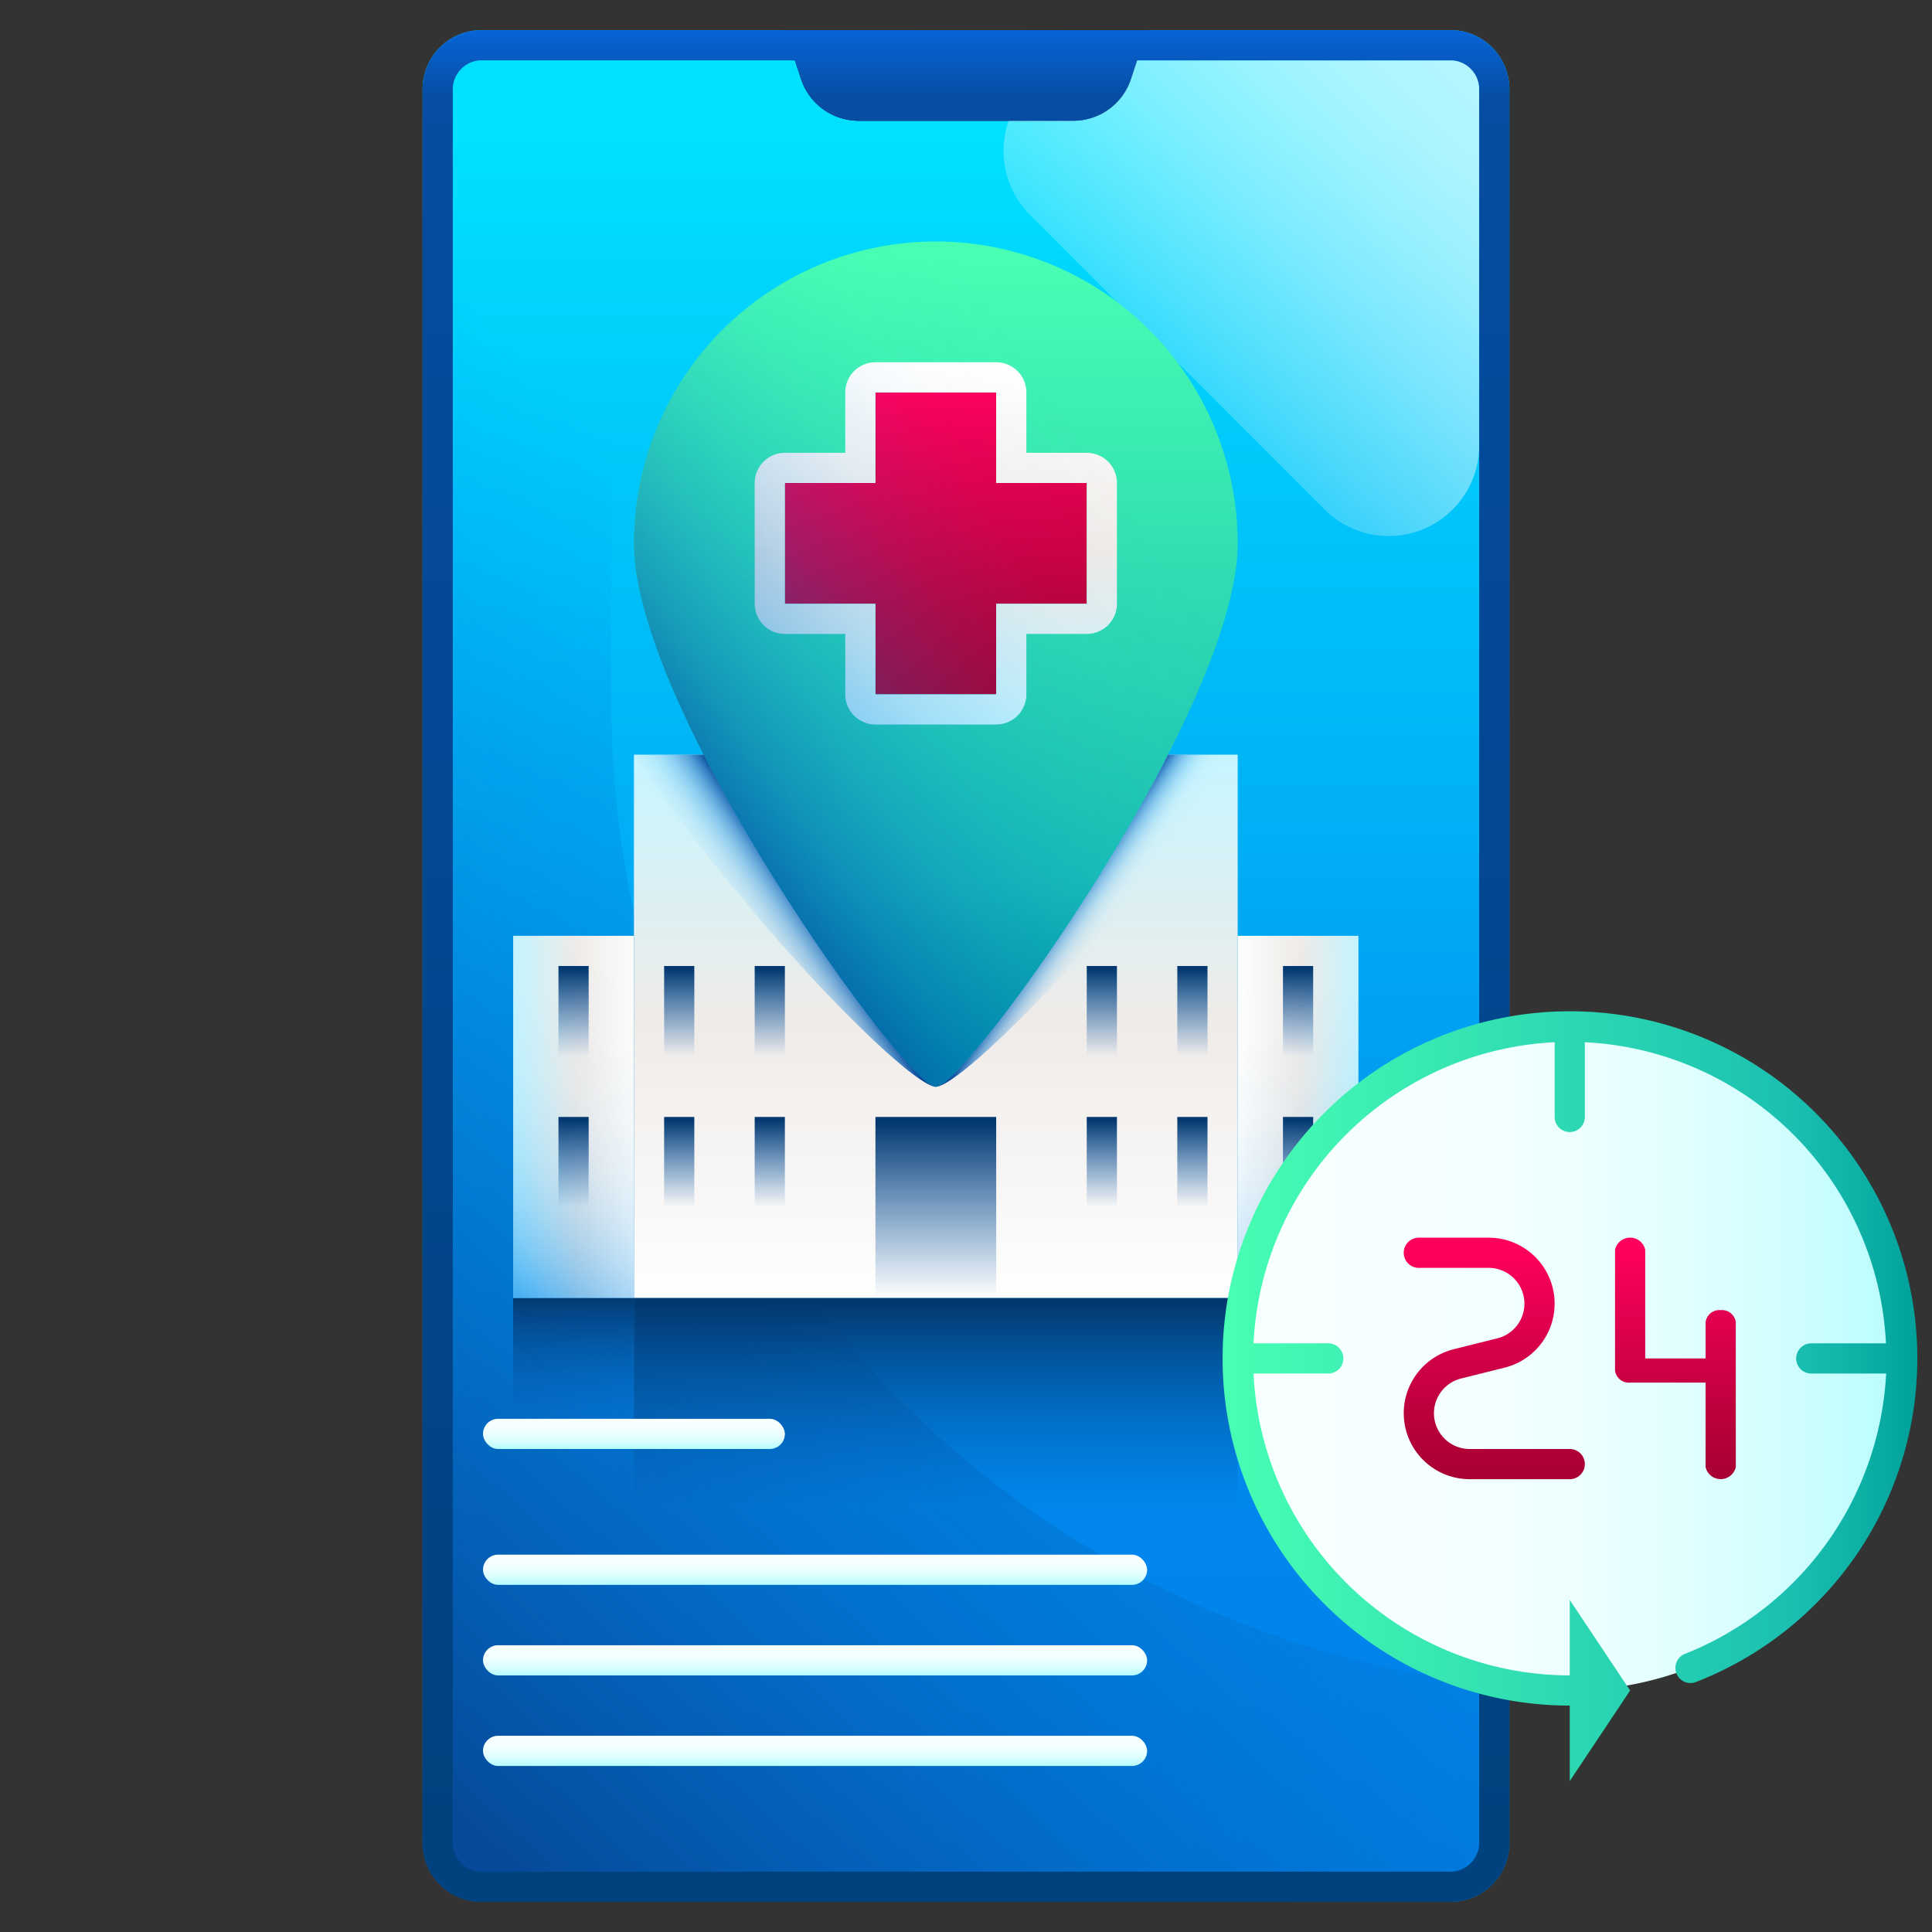
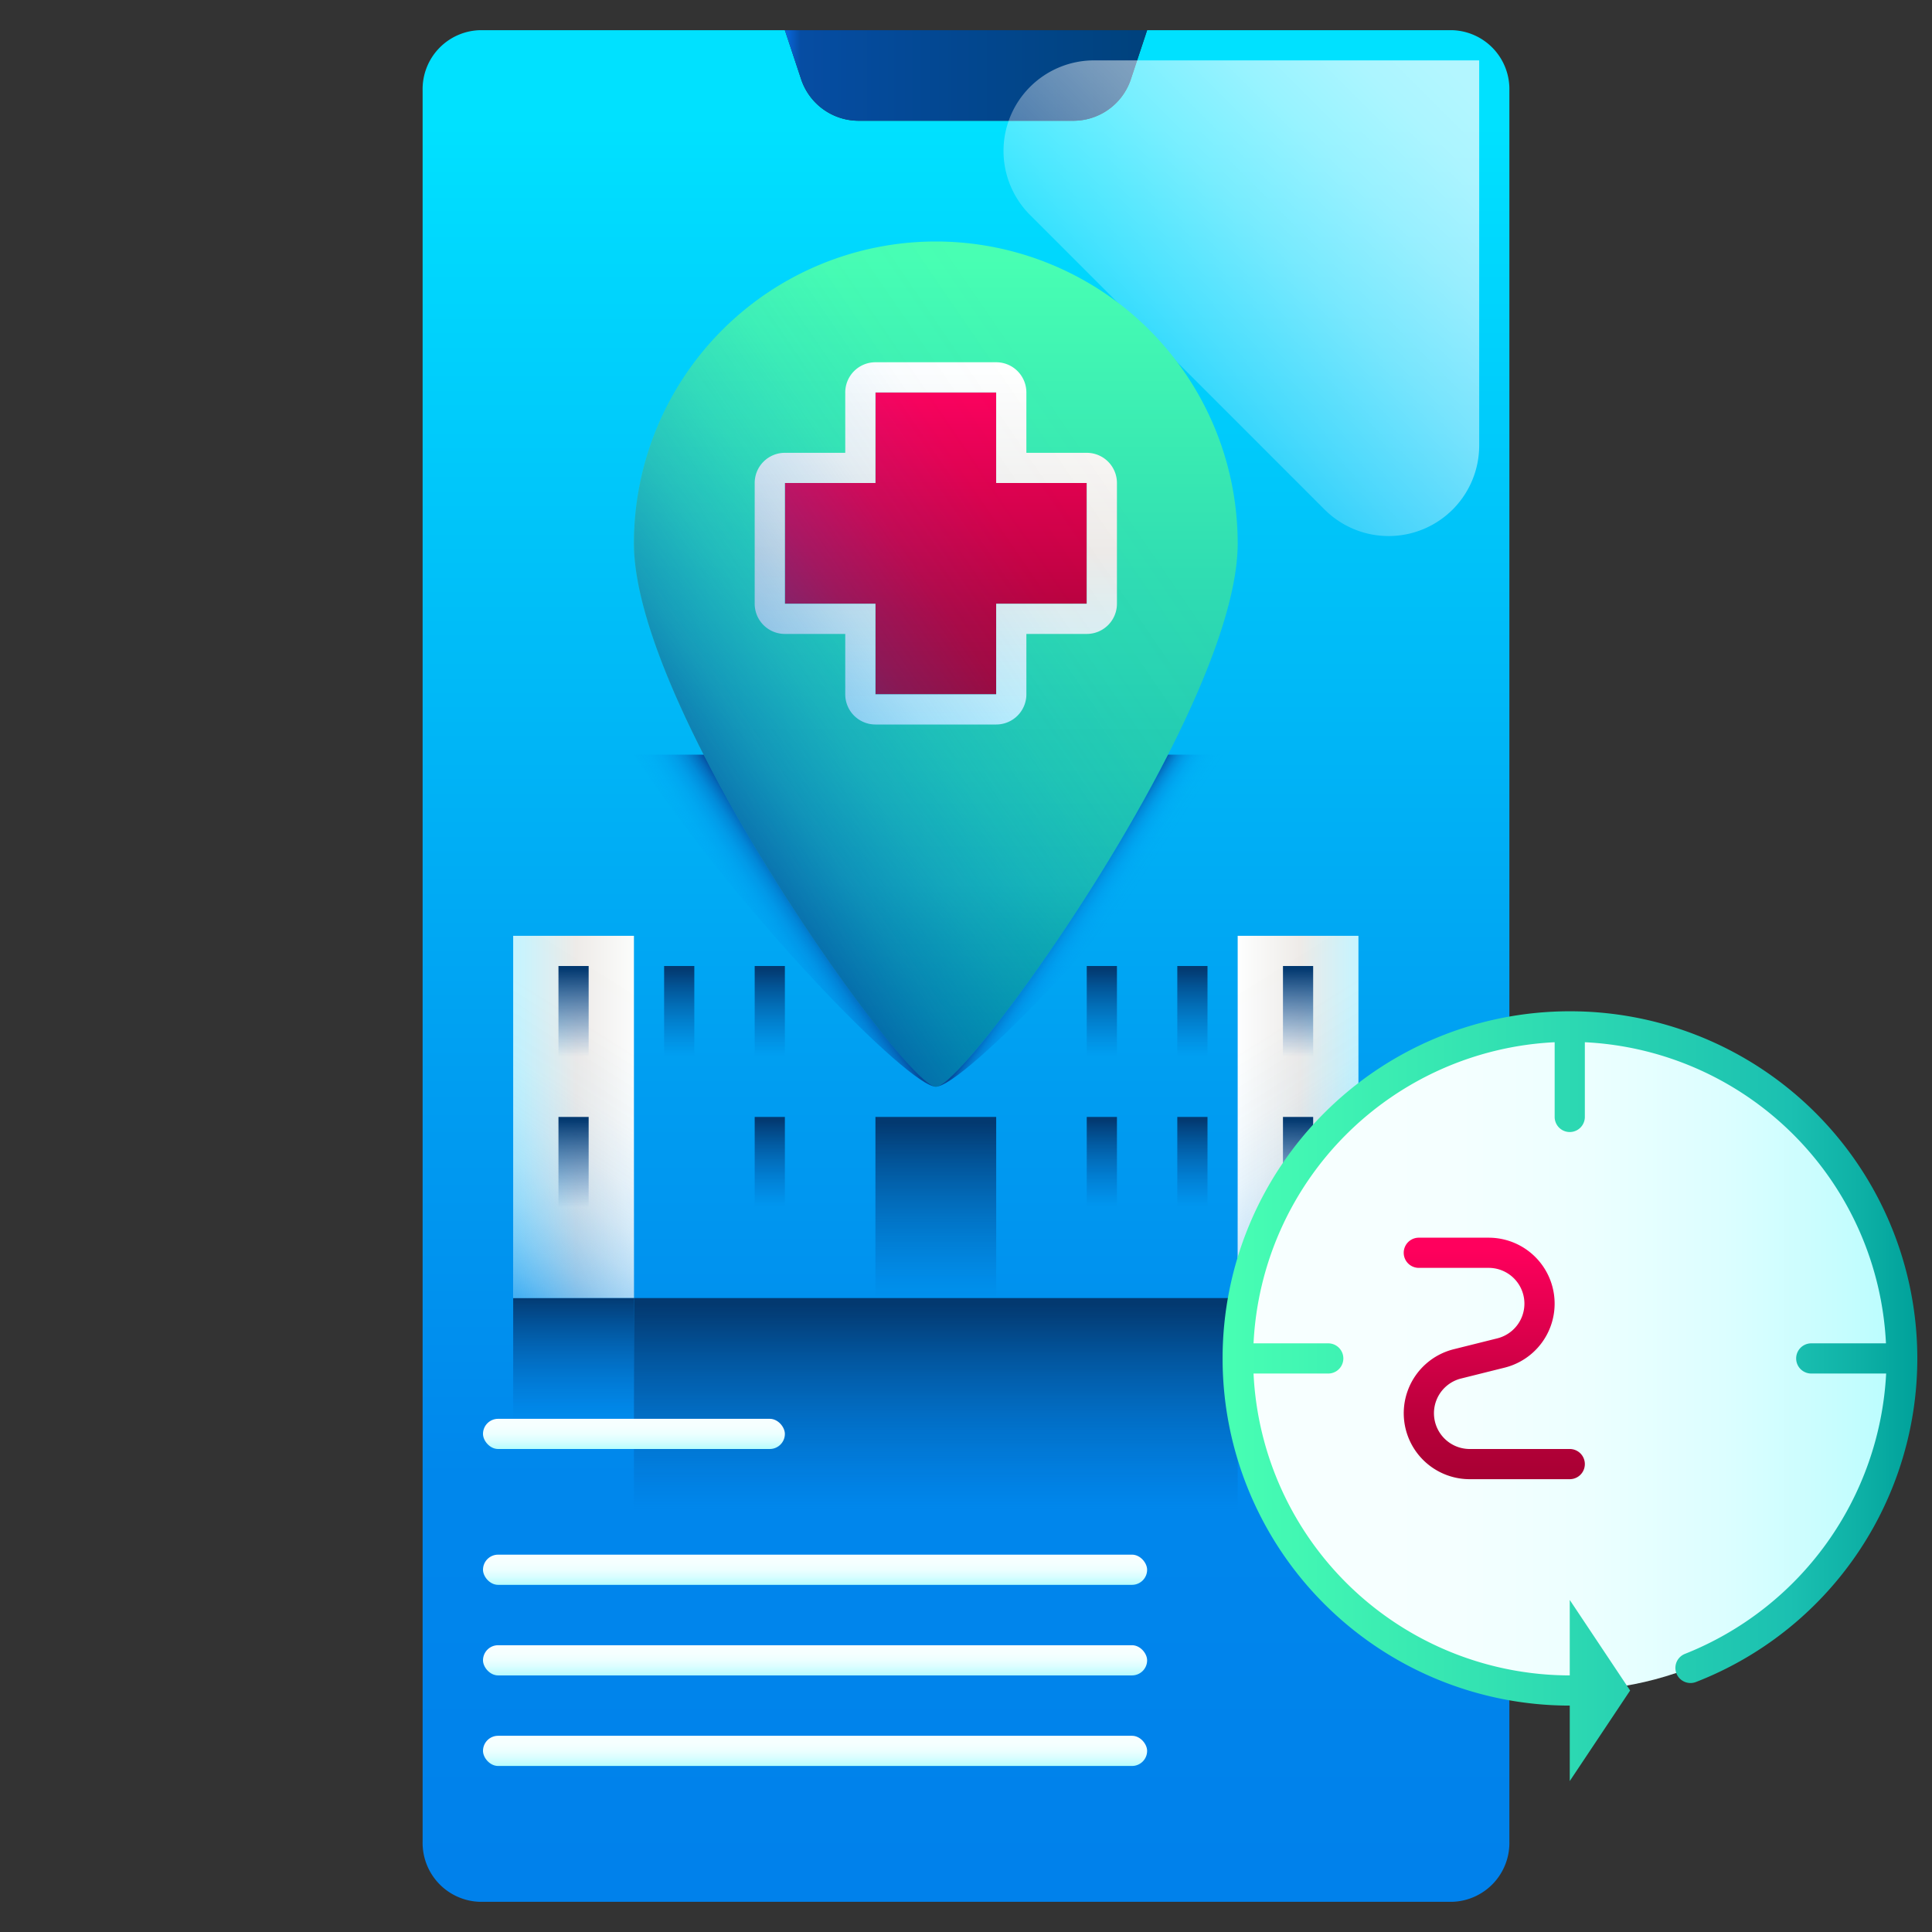
<svg xmlns="http://www.w3.org/2000/svg" xmlns:xlink="http://www.w3.org/1999/xlink" viewBox="0 0 64 64">
  <rect x="0" y="0" width="64" height="64" fill="#333333" stroke="none" />
  <linearGradient id="linear-gradient" gradientUnits="userSpaceOnUse" x1="32" x2="32" y1="4.15" y2="62.153">
    <stop offset="0" stop-color="#00e1ff" />
    <stop offset=".09" stop-color="#00d5fd" />
    <stop offset=".55" stop-color="#009df1" />
    <stop offset=".772" stop-color="#0087ec" />
    <stop offset="1" stop-color="#0081eb" />
  </linearGradient>
  <linearGradient id="linear-gradient-2" gradientUnits="userSpaceOnUse" x1="35.239" x2="8.539" y1="28.506" y2="57.306">
    <stop offset="0" stop-color="#008bed" stop-opacity="0" />
    <stop offset=".029" stop-color="#0089ea" stop-opacity=".031" />
    <stop offset=".944" stop-color="#064999" />
  </linearGradient>
  <linearGradient id="linear-gradient-3" gradientUnits="userSpaceOnUse" x1="26" x2="38" y1="2.5" y2="2.5">
    <stop offset=".005" stop-color="#0866da" />
    <stop offset=".043" stop-color="#064da3" />
    <stop offset=".411" stop-color="#034893" />
    <stop offset=".995" stop-color="#00427d" />
  </linearGradient>
  <linearGradient id="linear-gradient-4" gradientUnits="userSpaceOnUse" x1="48.302" x2="36.218" y1="2.698" y2="14.782">
    <stop offset="0" stop-color="#fff" stop-opacity=".7" />
    <stop offset=".112" stop-color="#fff" stop-opacity=".672" />
    <stop offset=".276" stop-color="#fff" stop-opacity=".594" />
    <stop offset=".473" stop-color="#fff" stop-opacity=".467" />
    <stop offset=".695" stop-color="#fff" stop-opacity=".29" />
    <stop offset=".936" stop-color="#fff" stop-opacity=".065" />
    <stop offset="1" stop-color="#fff" stop-opacity="0" />
  </linearGradient>
  <linearGradient id="linear-gradient-5" x1="32" x2="32" xlink:href="#linear-gradient-3" y1=".55" y2="62.55" />
  <linearGradient id="linear-gradient-6" gradientUnits="userSpaceOnUse" x1="21.25" x2="17.069" y1="37" y2="37">
    <stop offset="0" stop-color="#fff" />
    <stop offset=".075" stop-color="#fcfcfb" />
    <stop offset=".516" stop-color="#efebe8" />
    <stop offset="1" stop-color="#c7f5ff" />
  </linearGradient>
  <linearGradient id="linear-gradient-7" x1="41" x2="45" xlink:href="#linear-gradient-6" y2="37" />
  <linearGradient id="linear-gradient-8" x1="31" x2="31" xlink:href="#linear-gradient-6" y1="43.15" y2="25.182" />
  <linearGradient id="linear-gradient-9" gradientUnits="userSpaceOnUse" x1="31" x2="31" y1="50" y2="43.235">
    <stop offset="0" stop-color="#0458af" stop-opacity="0" />
    <stop offset=".742" stop-color="#034181" stop-opacity=".735" />
    <stop offset="1" stop-color="#033970" />
  </linearGradient>
  <linearGradient id="linear-gradient-10" x1="43" x2="43" xlink:href="#linear-gradient-9" y1="46.98" y2="42.93" />
  <linearGradient id="linear-gradient-11" x1="19" x2="19" xlink:href="#linear-gradient-9" y1="46.98" y2="42.93" />
  <linearGradient id="linear-gradient-12" gradientUnits="userSpaceOnUse" x1="23.69" x2="15.044" y1="29.53" y2="43.301">
    <stop offset="0" stop-color="#008bed" stop-opacity="0" />
    <stop offset=".362" stop-color="#008bed" stop-opacity=".008" />
    <stop offset=".5" stop-color="#008bed" stop-opacity=".037" />
    <stop offset=".599" stop-color="#008bed" stop-opacity=".088" />
    <stop offset=".68" stop-color="#008bed" stop-opacity=".16" />
    <stop offset=".749" stop-color="#008ced" stop-opacity=".255" />
    <stop offset=".811" stop-color="#008ced" stop-opacity=".371" />
    <stop offset=".867" stop-color="#008ced" stop-opacity=".51" />
    <stop offset=".919" stop-color="#008ced" stop-opacity=".671" />
    <stop offset=".966" stop-color="#008ded" stop-opacity=".847" />
    <stop offset="1" stop-color="#008ded" />
  </linearGradient>
  <linearGradient id="linear-gradient-13" gradientTransform="matrix(-1 0 0 1 596 0)" x1="557.69" x2="549.044" xlink:href="#linear-gradient-12" y1="29.53" y2="43.301" />
  <linearGradient id="linear-gradient-14" gradientUnits="userSpaceOnUse" x1="31" x2="31" y1="8.45" y2="35.302">
    <stop offset="0" stop-color="#48ffb3" />
    <stop offset=".392" stop-color="#30ddb2" />
    <stop offset=".776" stop-color="#1bc0b1" />
    <stop offset=".853" stop-color="#11b4a8" />
    <stop offset="1" stop-color="#00a19a" />
  </linearGradient>
  <linearGradient id="linear-gradient-15" gradientUnits="userSpaceOnUse" x1="31" x2="31" y1="12.875" y2="22.923">
    <stop offset="0" stop-color="#ff005d" />
    <stop offset=".184" stop-color="#ed0054" />
    <stop offset=".73" stop-color="#bb003c" />
    <stop offset="1" stop-color="#a80033" />
  </linearGradient>
  <linearGradient id="linear-gradient-16" x1="31" x2="31" xlink:href="#linear-gradient-6" y1="12.275" y2="23.922" />
  <linearGradient id="linear-gradient-17" gradientUnits="userSpaceOnUse" x1="37.426" x2="20.832" y1="16.566" y2="27.928">
    <stop offset="0" stop-color="#008bed" stop-opacity="0" />
    <stop offset=".198" stop-color="#008aeb" stop-opacity=".02" />
    <stop offset=".351" stop-color="#0185e6" stop-opacity=".083" />
    <stop offset=".487" stop-color="#017edd" stop-opacity=".191" />
    <stop offset=".615" stop-color="#0274d0" stop-opacity=".342" />
    <stop offset=".737" stop-color="#0368c0" stop-opacity=".537" />
    <stop offset=".852" stop-color="#0558ac" stop-opacity=".773" />
    <stop offset=".944" stop-color="#064999" />
  </linearGradient>
  <linearGradient id="linear-gradient-18" x1="24.638" x2="26.831" xlink:href="#linear-gradient-17" y1="31.41" y2="29.947" />
  <linearGradient id="linear-gradient-19" x1="36.632" x2="35.189" xlink:href="#linear-gradient-17" y1="30.917" y2="29.961" />
  <linearGradient id="linear-gradient-20" x1="22.5" x2="22.5" xlink:href="#linear-gradient-9" y1="35" y2="32.101" />
  <linearGradient id="linear-gradient-21" x1="25.5" x2="25.5" xlink:href="#linear-gradient-9" y1="35" y2="32.101" />
  <linearGradient id="linear-gradient-22" x1="22.5" x2="22.5" xlink:href="#linear-gradient-9" y1="40" y2="37.101" />
  <linearGradient id="linear-gradient-23" x1="25.5" x2="25.5" xlink:href="#linear-gradient-9" y1="40" y2="37.101" />
  <linearGradient id="linear-gradient-24" x1="36.5" x2="36.5" xlink:href="#linear-gradient-9" y1="35" y2="32.101" />
  <linearGradient id="linear-gradient-25" x1="39.5" x2="39.5" xlink:href="#linear-gradient-9" y1="35" y2="32.101" />
  <linearGradient id="linear-gradient-26" x1="43" x2="43" xlink:href="#linear-gradient-9" y1="35" y2="32.101" />
  <linearGradient id="linear-gradient-27" x1="43" x2="43" xlink:href="#linear-gradient-9" y1="40" y2="37.101" />
  <linearGradient id="linear-gradient-28" x1="19" x2="19" xlink:href="#linear-gradient-9" y1="35" y2="32.101" />
  <linearGradient id="linear-gradient-29" x1="19" x2="19" xlink:href="#linear-gradient-9" y1="40" y2="37.101" />
  <linearGradient id="linear-gradient-30" x1="36.5" x2="36.5" xlink:href="#linear-gradient-9" y1="40" y2="37.101" />
  <linearGradient id="linear-gradient-31" x2="31" xlink:href="#linear-gradient-9" y1="43" y2="37.201" />
  <linearGradient id="linear-gradient-32" x1="39.5" x2="39.5" xlink:href="#linear-gradient-9" y1="40" y2="37.101" />
  <linearGradient id="linear-gradient-33" gradientUnits="userSpaceOnUse" x1="21" x2="21" y1="46.967" y2="47.974">
    <stop offset="0" stop-color="#f8ffff" />
    <stop offset=".307" stop-color="#f5ffff" />
    <stop offset=".532" stop-color="#ecffff" />
    <stop offset=".731" stop-color="#dcfeff" />
    <stop offset=".914" stop-color="#c5fdfe" />
    <stop offset="1" stop-color="#b8fdfe" />
  </linearGradient>
  <linearGradient id="linear-gradient-34" x1="27" x2="27" xlink:href="#linear-gradient-33" y1="51.467" y2="52.474" />
  <linearGradient id="linear-gradient-35" x1="27" x2="27" xlink:href="#linear-gradient-33" y1="54.467" y2="55.474" />
  <linearGradient id="linear-gradient-36" x1="27" x2="27" xlink:href="#linear-gradient-33" y1="57.467" y2="58.474" />
  <linearGradient id="linear-gradient-37" x1="41" x2="63" xlink:href="#linear-gradient-33" y1="45" y2="45" />
  <linearGradient id="linear-gradient-38" x1="49.5" x2="49.5" xlink:href="#linear-gradient-15" y1="41.35" y2="48.949" />
  <linearGradient id="linear-gradient-39" x1="55.5" x2="55.5" xlink:href="#linear-gradient-15" y1="41.35" y2="48.949" />
  <linearGradient id="linear-gradient-40" gradientUnits="userSpaceOnUse" x1="40.5" x2="63.5" y1="46.25" y2="46.25">
    <stop offset="0" stop-color="#48ffb3" />
    <stop offset=".817" stop-color="#1bc0b1" />
    <stop offset=".916" stop-color="#0eb1a6" />
    <stop offset="1" stop-color="#00a19a" />
  </linearGradient>
  <g id="_15_24hr" data-name="15_24hr">
    <path d="m50 3v58a1.953 1.953 0 0 1 -1.89 2h-32.22a1.953 1.953 0 0 1 -1.89-2v-58a1.953 1.953 0 0 1 1.89-2h10.11l.54 1.63a2.009 2.009 0 0 0 1.9 1.37h7.12a2.009 2.009 0 0 0 1.9-1.37l.54-1.63h10.11a1.953 1.953 0 0 1 1.89 2z" fill="url(#linear-gradient)" />
-     <path d="m20.25 23.25v-22.25h-4.36a1.953 1.953 0 0 0 -1.89 2v58a1.953 1.953 0 0 0 1.89 2h32.22a1.953 1.953 0 0 0 1.89-2v-5.143a32.748 32.748 0 0 1 -29.75-32.607z" fill="url(#linear-gradient-2)" />
    <path d="m26 1h12l-.54 1.63a2.009 2.009 0 0 1 -1.9 1.37h-7.12a2.009 2.009 0 0 1 -1.9-1.37z" fill="url(#linear-gradient-3)" />
    <path d="m36.243 2h12.757v12.757a3 3 0 0 1 -5.121 2.122l-9.758-9.758a3 3 0 0 1 2.122-5.121z" fill="url(#linear-gradient-4)" />
-     <path d="m48.11 1h-32.22a1.953 1.953 0 0 0 -1.89 2v58a1.953 1.953 0 0 0 1.89 2h32.22a1.953 1.953 0 0 0 1.89-2v-58a1.953 1.953 0 0 0 -1.89-2zm.89 60a.963.963 0 0 1 -.89 1h-32.22a.963.963 0 0 1 -.89-1v-58a.963.963 0 0 1 .89-1h10.441l.209.63a2.009 2.009 0 0 0 1.9 1.37h7.12a2.009 2.009 0 0 0 1.9-1.37l.209-.63h10.441a.963.963 0 0 1 .89 1z" fill="url(#linear-gradient-5)" />
    <path d="m17 31h4v12h-4z" fill="url(#linear-gradient-6)" />
    <path d="m41 31h4v12h-4z" fill="url(#linear-gradient-7)" />
-     <path d="m41 31v12h-20v-18h2.31c2.74 5.37 7.02 11 7.69 11s4.95-5.63 7.69-11h2.31z" fill="url(#linear-gradient-8)" />
    <path d="m21 43h20v7h-20z" fill="url(#linear-gradient-9)" />
    <path d="m41 43h4v4h-4z" fill="url(#linear-gradient-10)" />
    <path d="m17 43h4v4h-4z" fill="url(#linear-gradient-11)" />
    <path d="m17 31h4v12h-4z" fill="url(#linear-gradient-12)" />
    <path d="m41 31h4v12h-4z" fill="url(#linear-gradient-13)" />
    <path d="m31 8a10 10 0 0 1 10 10c0 5.52-9 18-10 18s-10-12.48-10-18a10 10 0 0 1 10-10zm5 12v-4h-3v-3h-4v3h-3v4h3v3h4v-3z" fill="url(#linear-gradient-14)" />
    <path d="m36 16v4h-3v3h-4v-3h-3v-4h3v-3h4v3z" fill="url(#linear-gradient-15)" />
    <path d="m36 15h-2v-2a1 1 0 0 0 -1-1h-4a1 1 0 0 0 -1 1v2h-2a1 1 0 0 0 -1 1v4a1 1 0 0 0 1 1h2v2a1 1 0 0 0 1 1h4a1 1 0 0 0 1-1v-2h2a1 1 0 0 0 1-1v-4a1 1 0 0 0 -1-1zm0 5h-3v3h-4v-3h-3v-4h3v-3h4v3h3z" fill="url(#linear-gradient-16)" />
    <path d="m31 8a10 10 0 0 1 10 10c0 5.52-9 18-10 18s-10-12.48-10-18a10 10 0 0 1 10-10z" fill="url(#linear-gradient-17)" />
    <path d="m23.311 25h-2.306c3.56 5.37 9.122 11 10 11-.677 0-4.955-5.63-7.694-11z" fill="url(#linear-gradient-18)" />
    <path d="m38.693 25h2.307c-3.56 5.37-9.122 11-10 11 .676 0 4.955-5.63 7.693-11z" fill="url(#linear-gradient-19)" />
    <path d="m22 32h1v3h-1z" fill="url(#linear-gradient-20)" />
    <path d="m25 32h1v3h-1z" fill="url(#linear-gradient-21)" />
-     <path d="m22 37h1v3h-1z" fill="url(#linear-gradient-22)" />
    <path d="m25 37h1v3h-1z" fill="url(#linear-gradient-23)" />
    <path d="m36 32h1v3h-1z" fill="url(#linear-gradient-24)" />
    <path d="m39 32h1v3h-1z" fill="url(#linear-gradient-25)" />
    <path d="m42.5 32h1v3h-1z" fill="url(#linear-gradient-26)" />
    <path d="m42.5 37h1v3h-1z" fill="url(#linear-gradient-27)" />
    <path d="m18.5 32h1v3h-1z" fill="url(#linear-gradient-28)" />
    <path d="m18.5 37h1v3h-1z" fill="url(#linear-gradient-29)" />
    <path d="m36 37h1v3h-1z" fill="url(#linear-gradient-30)" />
    <path d="m29 37h4v6h-4z" fill="url(#linear-gradient-31)" />
    <path d="m39 37h1v3h-1z" fill="url(#linear-gradient-32)" />
    <rect fill="url(#linear-gradient-33)" height="1" rx=".5" width="10" x="16" y="47" />
    <rect fill="url(#linear-gradient-34)" height="1" rx=".5" width="22" x="16" y="51.5" />
    <rect fill="url(#linear-gradient-35)" height="1" rx=".5" width="22" x="16" y="54.5" />
    <rect fill="url(#linear-gradient-36)" height="1" rx=".5" width="22" x="16" y="57.5" />
    <circle cx="52" cy="45" fill="url(#linear-gradient-37)" r="11" />
    <path d="m52 48h-3.32a1.185 1.185 0 0 1 -.279-2.335l1.442-.36a2.185 2.185 0 0 0 -.523-4.305h-2.32a.5.5 0 0 0 0 1h2.32a1.185 1.185 0 0 1 .279 2.335l-1.442.36a2.185 2.185 0 0 0 .523 4.305h3.32a.5.5 0 0 0 0-1z" fill="url(#linear-gradient-38)" />
-     <path d="m57 43.4a.458.458 0 0 0 -.5.4v1.2h-2v-3.6a.512.512 0 0 0 -1 0v4a.458.458 0 0 0 .5.4h2.5v2.8a.513.513 0 0 0 1 0v-4.8a.458.458 0 0 0 -.5-.4z" fill="url(#linear-gradient-39)" />
    <path d="m52 33.5a11.5 11.5 0 0 0 0 23v2.5l2-3-2-3v2.5a10.5 10.5 0 0 1 -10.475-10h2.475a.5.5 0 0 0 0-1h-2.475a10.5 10.5 0 0 1 9.975-9.975v2.475a.5.5 0 0 0 1 0v-2.475a10.5 10.5 0 0 1 9.975 9.975h-2.475a.5.5 0 0 0 0 1h2.481a10.585 10.585 0 0 1 -6.663 9.286.5.5 0 1 0 .364.932 11.5 11.5 0 0 0 -4.182-22.218z" fill="url(#linear-gradient-40)" />
  </g>
</svg>